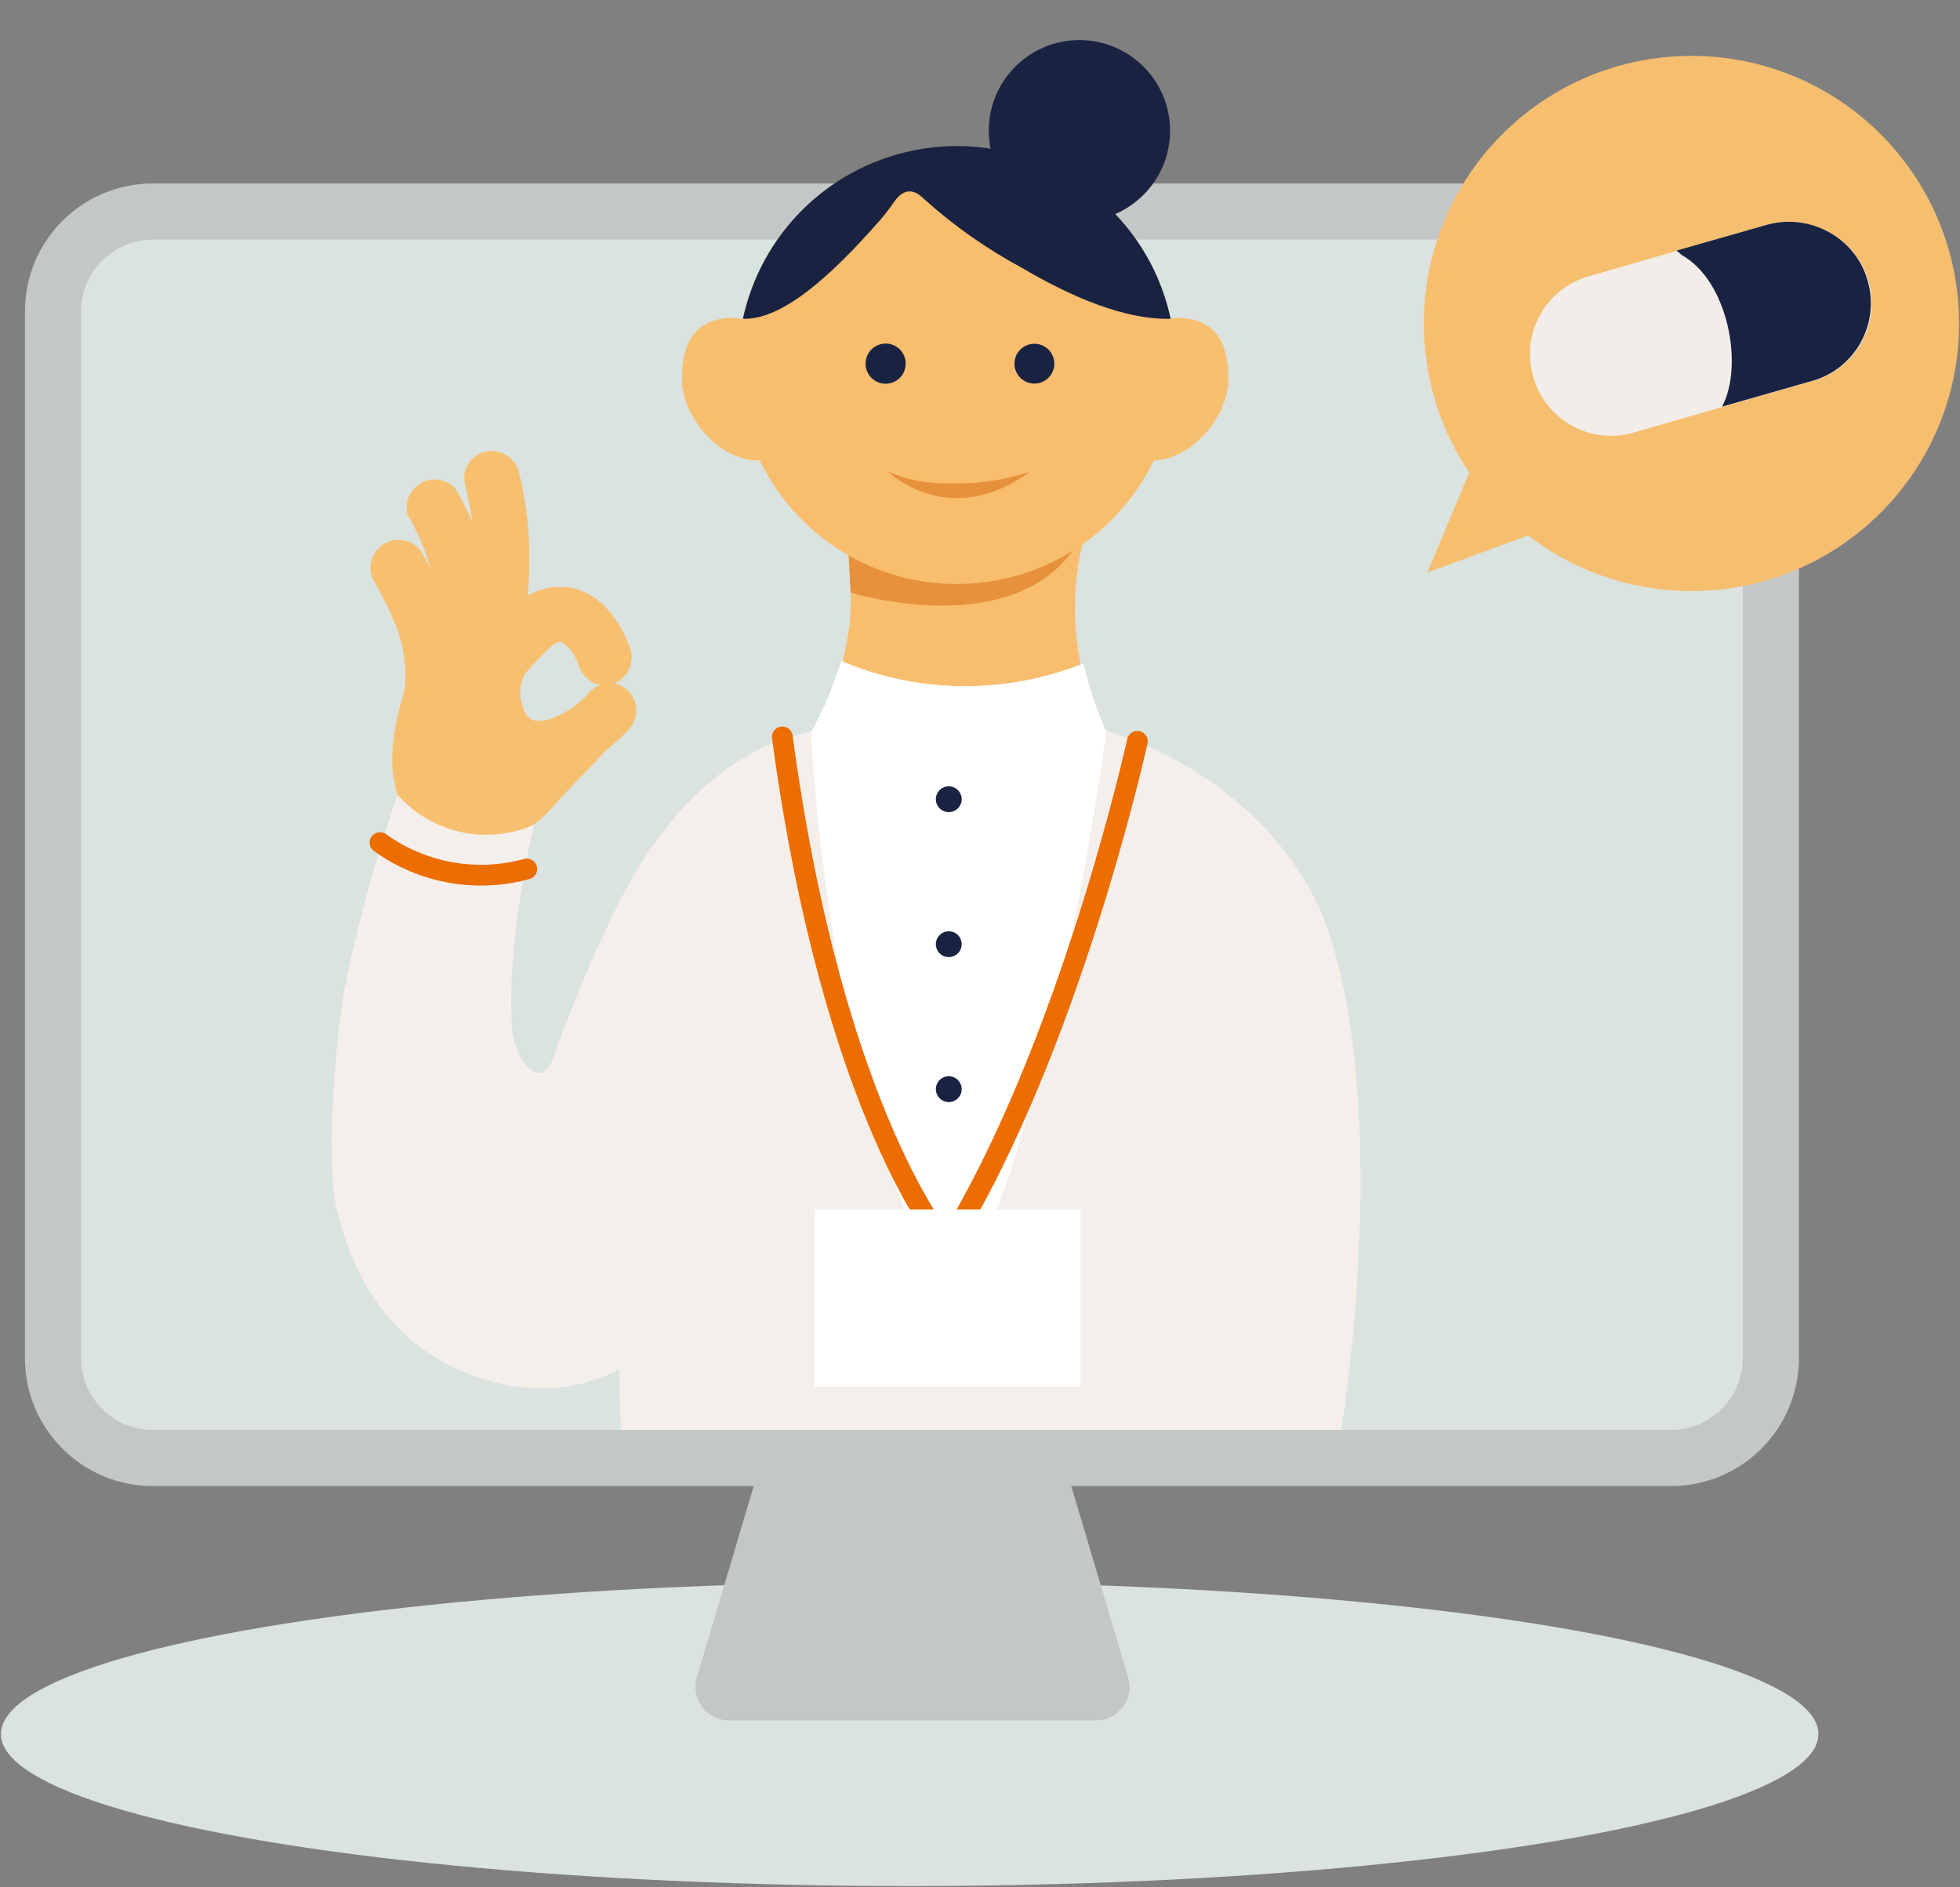
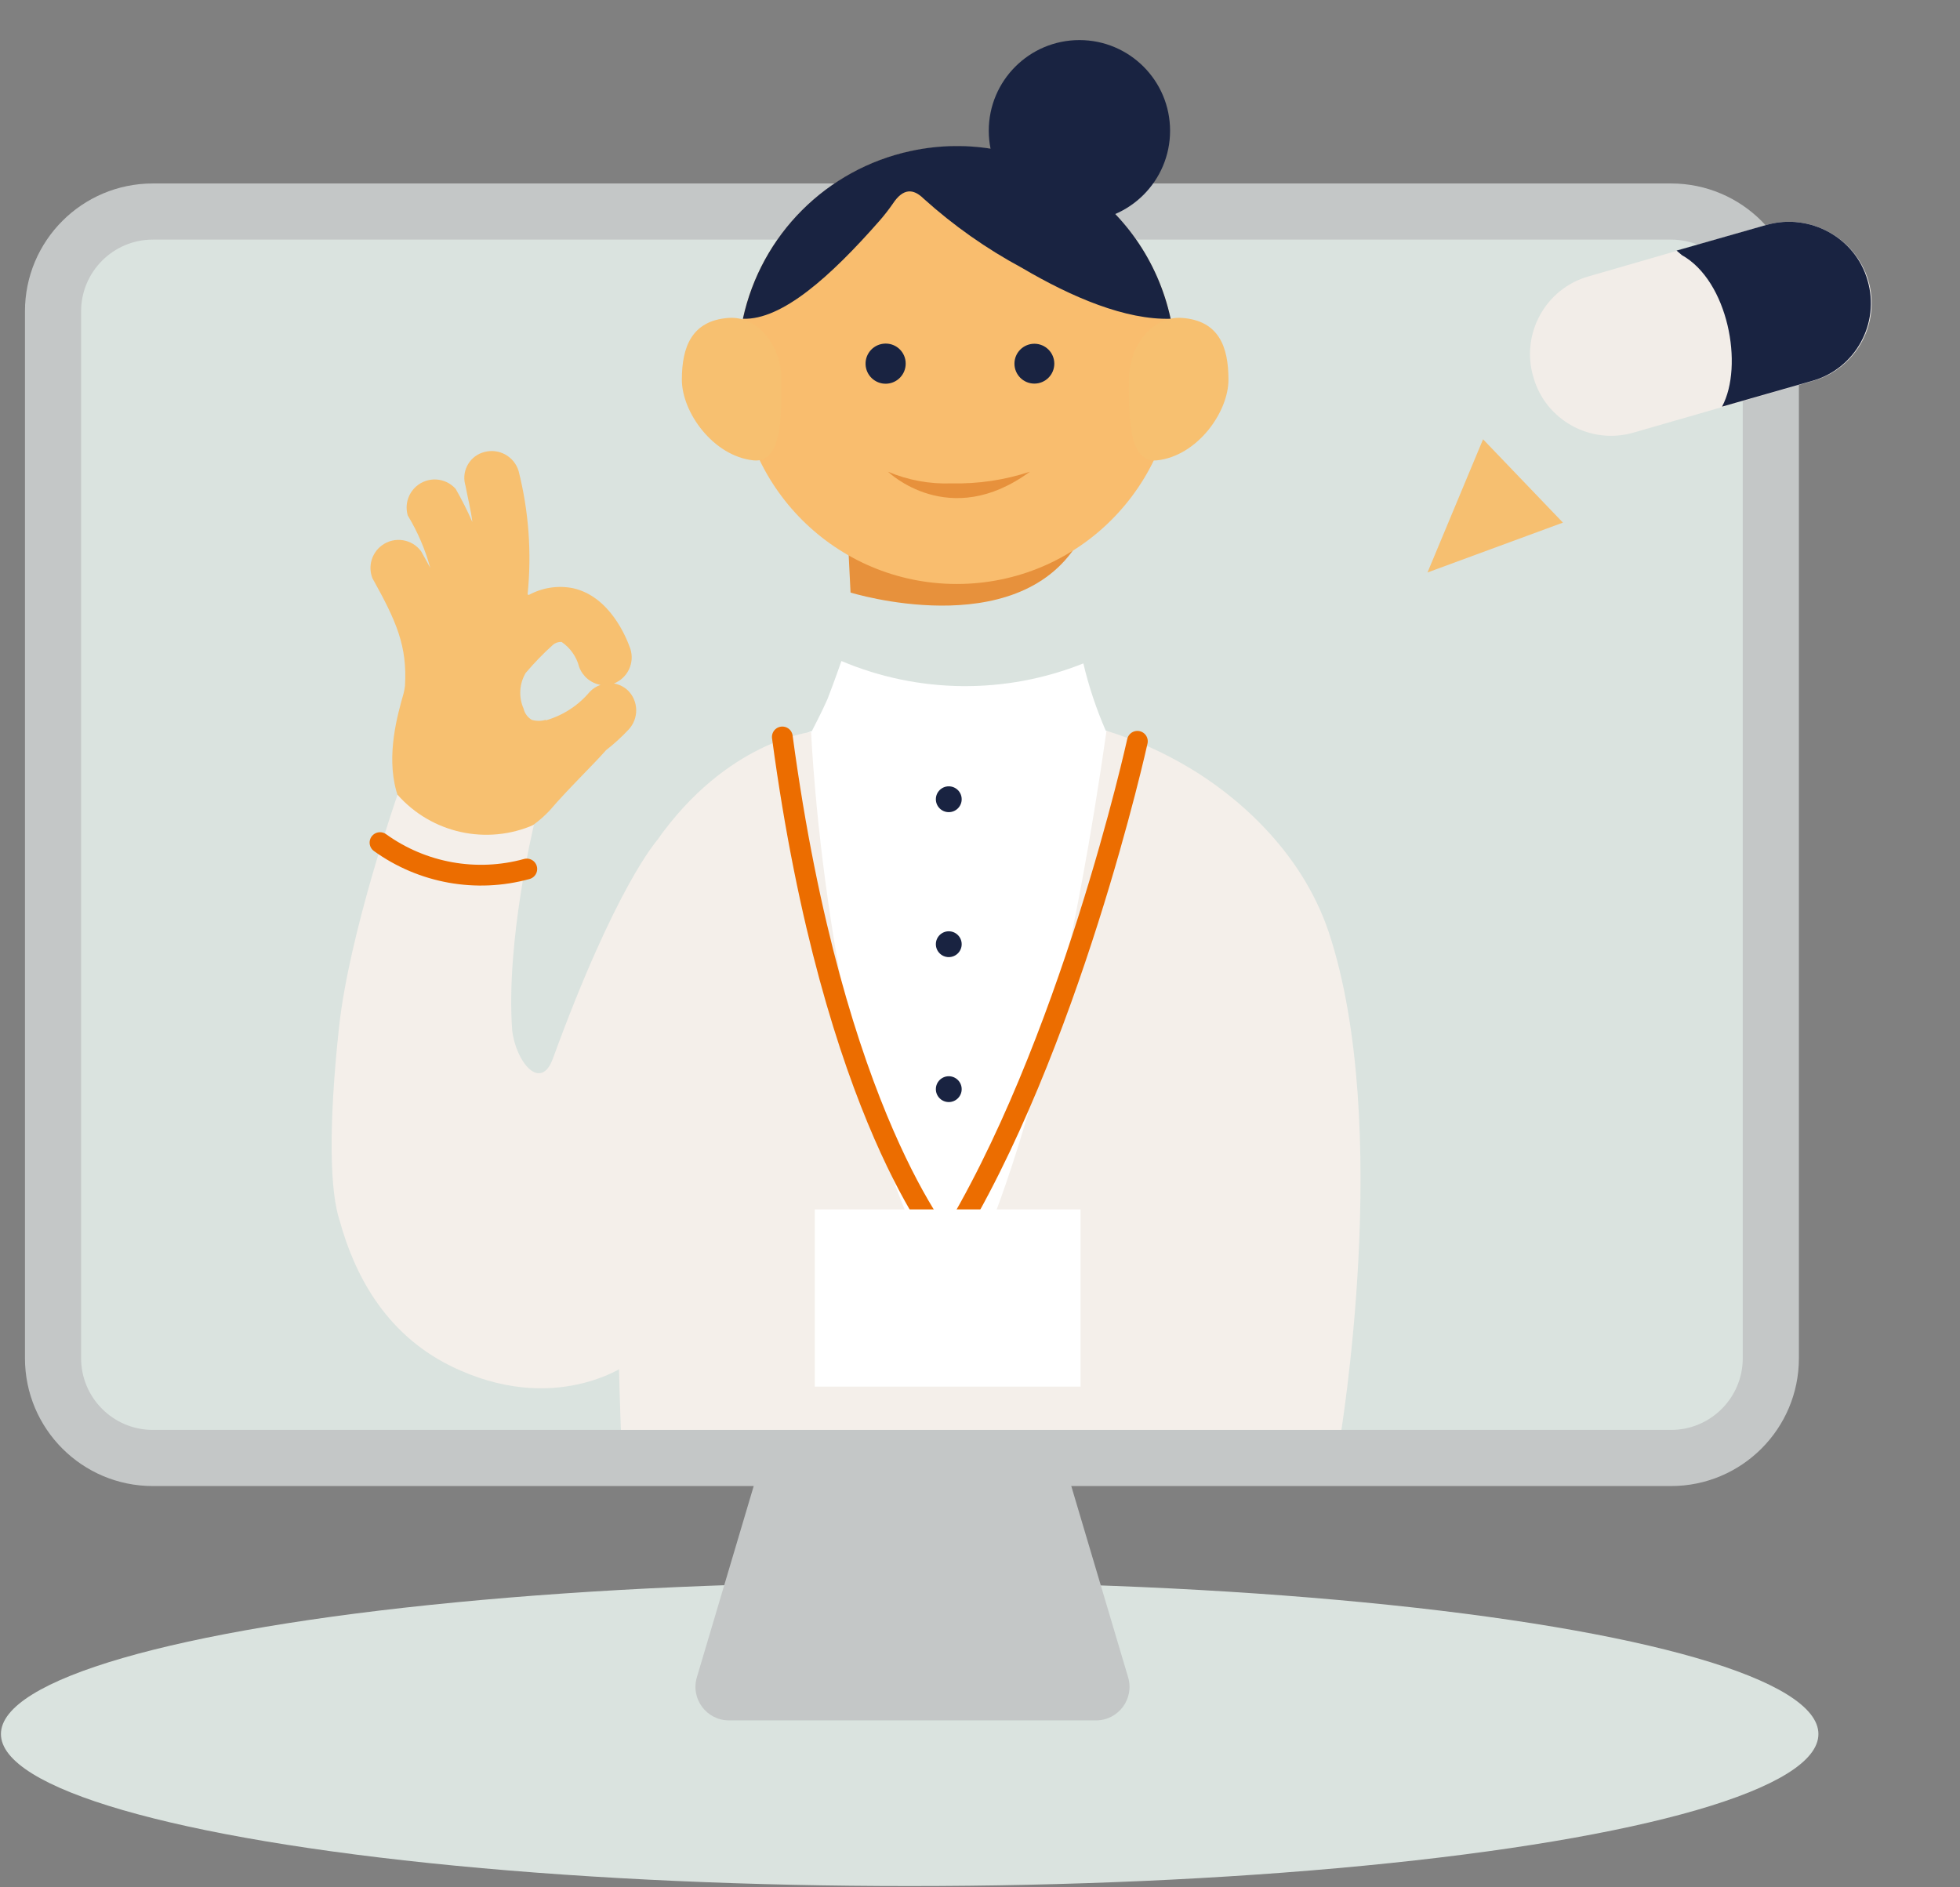
<svg xmlns="http://www.w3.org/2000/svg" xmlns:xlink="http://www.w3.org/1999/xlink" version="1.1" id="レイヤー_1" x="0px" y="0px" viewBox="0 0 269 259" style="enable-background:new 0 0 269 259;" xml:space="preserve">
  <rect x="0" y="0" width="269" height="259" fill="#808080" stroke="none" />
  <style type="text/css">
	.st0{fill:#DAE3DF;}
	.st1{fill:#C4C7C7;}
	.st2{clip-path:url(#SVGID_00000054950484931243968430000015107215664617847689_);}
	.st3{fill:#F9BD6E;}
	.st4{fill:#FFFFFF;}
	.st5{fill:#F4EFEA;}
	.st6{fill:#F7C070;}
	.st7{fill:#192341;}
	.st8{fill:none;stroke:#EC6D00;stroke-width:2.85;stroke-linecap:round;stroke-linejoin:round;}
	.st9{fill:#E7913C;}
	.st10{fill:#F6BF70;}
	.st11{fill:#F2EDE8;}
</style>
  <g>
    <g>
      <ellipse class="st0" cx="124.848" cy="238" rx="124.72" ry="20.865" />
      <path class="st1" d="M3.426,186.416V42.727c0-9.69,7.855-17.546,17.546-17.546h208.373c9.69,0,17.546,7.856,17.546,17.546v143.689    c0,9.69-7.855,17.546-17.546,17.546H20.972C11.282,203.962,3.426,196.106,3.426,186.416z" />
      <path class="st0" d="M20.972,196.258c-5.426,0-9.842-4.416-9.842-9.842V42.728c0-5.427,4.416-9.842,9.842-9.842h208.372    c5.426,0,9.842,4.415,9.842,9.842v143.688c0,5.426-4.416,9.842-9.842,9.842H20.972z" />
      <path class="st1" d="M150.42,236.125h-50.371c-3.077,0-5.286-2.962-4.41-5.911l8.184-27.533c0.58-1.951,2.374-3.29,4.41-3.29    h34.003c2.036,0,3.83,1.338,4.41,3.29l8.184,27.533C155.707,233.163,153.497,236.125,150.42,236.125z" />
    </g>
    <g>
      <defs>
        <path id="SVGID_1_" d="M20.972,196.258c-5.426,0-9.842-4.416-9.842-9.842V9.977c0-5.427,4.416-9.842,9.842-9.842h208.372     c5.426,0,9.842,4.415,9.842,9.842v176.438c0,5.426-4.416,9.842-9.842,9.842H20.972z" />
      </defs>
      <clipPath id="SVGID_00000031202237899333913070000003706804049099671174_">
        <use xlink:href="#SVGID_1_" style="overflow:visible;" />
      </clipPath>
      <g style="clip-path:url(#SVGID_00000031202237899333913070000003706804049099671174_);">
-         <path class="st3" d="M115.769,71.775h33.57c-3.322,10.562-1.999,22.038,3.64,31.567c0,0-20.165,8.34-41.062-0.578     c2.031-5.1,3.548-10.391,4.526-15.793C117.08,81.904,116.852,76.765,115.769,71.775z" />
        <path class="st4" d="M163.938,107.694c-6.125-3.64-12.076-7.396-12.076-7.396h-0.096c-1.301-2.983-2.332-6.077-3.082-9.245     c-10.679,4.27-22.612,4.152-33.204-0.327c0,0-0.924,2.677-1.926,5.258c-0.713,1.637-2.138,4.372-2.138,4.372     c-2.176,0.481-8.205,6.317-13.097,9.745c-3.197,2.234-12.557,77.039,33.339,76.808S170.082,111.354,163.938,107.694z" />
        <path class="st5" d="M182.331,127.84c-3.852-11.344-12.923-18.778-19.067-22.438c-3.585-2.148-7.412-3.861-11.402-5.104     c-8.474,59.609-21.032,78.965-21.032,78.965c-17.334-27.176-19.51-78.792-19.51-78.792s-11.556,1.194-21.186,14.926     c-7.897,11.421-4.873,82.086-4.873,82.086s7.704,6.548,47.264,5.778c47.861-0.809,51.366-5.682,51.366-5.682     S191.21,154.476,182.331,127.84z" />
        <path class="st6" d="M86.186,94.771c-0.534-0.503-1.203-0.838-1.926-0.963c1.886-0.745,2.872-2.826,2.253-4.757     c-0.578-1.656-2.85-7.203-7.877-8.32c-2.062-0.41-4.202-0.082-6.048,0.924c0,0-0.173,0-0.173-0.135     c0.571-5.646,0.154-11.349-1.233-16.852c-0.588-1.992-2.65-3.16-4.661-2.639c-1.964,0.476-3.17,2.454-2.694,4.418     c0.017,0.068,0.035,0.136,0.056,0.204c0.327,1.753,0.751,3.37,0.944,4.969v0.116l0,0V71.64c-0.683-1.555-1.448-3.072-2.292-4.545     c-1.416-1.588-3.851-1.727-5.439-0.311c-1.113,0.993-1.553,2.54-1.129,3.97c1.354,2.241,2.391,4.658,3.082,7.184l0,0     c-0.404-0.732-0.809-1.502-1.252-2.273c-1.264-1.711-3.676-2.073-5.387-0.809c-1.402,1.036-1.934,2.885-1.296,4.507     c3.293,5.913,4.796,9.303,4.468,14.792c-0.042,0.344-0.106,0.685-0.193,1.021c-0.828,2.927-2.388,8.378-1.002,13.366     c1.541,5.489,2.966,6.702,7.704,7.704c2.943,0.495,5.966-0.05,8.551-1.541c1.825-0.842,3.467-2.033,4.834-3.505     c2.388-2.812,6.048-6.337,7.704-8.243c1.1-0.854,2.131-1.794,3.082-2.812C87.697,98.628,87.663,96.245,86.186,94.771z      M74.9,98.796c-0.628,0.188-1.298,0.188-1.926,0c-0.567-0.34-0.97-0.897-1.117-1.541c-0.699-1.582-0.592-3.404,0.289-4.892     c1.158-1.366,2.406-2.653,3.736-3.852c0.33-0.285,0.759-0.43,1.194-0.404c1.194,0.811,2.05,2.03,2.407,3.428     c0.47,1.283,1.584,2.221,2.928,2.465c-0.554,0.199-1.054,0.522-1.464,0.944c-1.576,1.887-3.683,3.256-6.048,3.929V98.796z" />
        <circle class="st7" cx="130.214" cy="109.697" r="1.772" />
        <circle class="st7" cx="130.214" cy="129.593" r="1.772" />
        <circle class="st7" cx="130.214" cy="149.488" r="1.772" />
        <path class="st8" d="M156.099,101.743c0,0-9.283,42.218-26.155,69.336c0,0-15.562-17.758-22.573-69.933" />
        <rect x="111.821" y="165.994" class="st4" width="36.478" height="24.325" />
        <path class="st9" d="M116.463,75.915l0.27,5.412c0,0,22.63,7.03,31.162-6.741c-6.238,2.15-12.822,3.117-19.414,2.85     C124.442,77.232,120.425,76.723,116.463,75.915z" />
        <circle class="st3" cx="131.312" cy="50.126" r="30.026" />
        <path class="st6" d="M93.582,52.11c0,4.488,4.295,10.477,9.803,11.074c4.102,0.462,3.852-6.683,3.852-11.171     s-3.178-8.686-7.28-8.378C94.93,44.021,93.582,47.623,93.582,52.11z" />
        <path class="st6" d="M168.599,52.11c0,4.488-4.295,10.477-9.803,11.074c-4.102,0.462-3.852-6.683-3.852-11.171     s3.178-8.686,7.299-8.378C167.309,44.021,168.599,47.623,168.599,52.11z" />
        <path class="st7" d="M121.47,47.16c-1.52,0.043-2.719,1.31-2.676,2.83c0.043,1.52,1.31,2.719,2.83,2.676     c1.49-0.042,2.677-1.261,2.677-2.752c0.012-1.51-1.203-2.744-2.714-2.756C121.548,47.159,121.509,47.159,121.47,47.16z" />
        <circle class="st7" cx="141.963" cy="49.915" r="2.735" />
        <path class="st7" d="M160.664,43.751c-3.494-16.211-19.468-26.519-35.679-23.025c-11.532,2.486-20.54,11.494-23.025,23.025     c5.354,0.193,12.018-5.778,18.778-13.482c0.646-0.742,1.251-1.521,1.81-2.33c1.406-2.119,2.793-2.08,4.218-0.674     c4.097,3.694,8.624,6.881,13.482,9.495C147.182,40.843,154.501,43.925,160.664,43.751z" />
        <circle class="st7" cx="148.145" cy="17.943" r="12.442" />
        <path class="st5" d="M90.192,115.34c0,0-5.624,6.144-14.31,29.949c-1.676,4.584-5.065,0.501-5.585-3.852     c-0.905-12.191,2.985-28.235,2.985-28.235c-6.473,2.843-14.041,1.177-18.721-4.122c0,0-6.645,19.009-8.031,31.914     c-1.502,13.925-1.233,22.707,0.116,26.636c1.926,6.991,6.028,15.292,15.138,19.818c14.329,7.088,24.344-0.212,24.344-0.212     L90.192,115.34z" />
        <path class="st8" d="M52.154,115.649c5.822,4.193,13.229,5.524,20.146,3.621" />
        <path class="st9" d="M121.875,64.745c0,0,8.378,8.147,19.472,0c-3.458,1.142-7.087,1.682-10.728,1.599     C127.622,66.459,124.636,65.913,121.875,64.745z" />
      </g>
    </g>
    <g>
-       <circle class="st10" cx="232.144" cy="44.399" r="36.728" />
      <polygon class="st10" points="203.542,60.292 195.917,78.572 214.505,71.73   " />
    </g>
    <g>
      <path class="st11" d="M242.475,30.859l-24.436,7.071c-5.927,1.664-9.358,7.903-7.591,13.83c1.664,5.927,7.903,9.358,13.83,7.591    l24.54-7.071c5.927-1.664,9.358-7.903,7.591-13.83C254.64,32.626,248.402,29.195,242.475,30.859z" />
      <path class="st7" d="M242.475,30.859l-12.374,3.535l0.728,0.624c6.343,3.535,8.527,15.181,5.511,20.797l0,0l12.374-3.535    c5.927-1.664,9.358-7.903,7.591-13.83C254.64,32.626,248.402,29.195,242.475,30.859z" />
    </g>
  </g>
</svg>